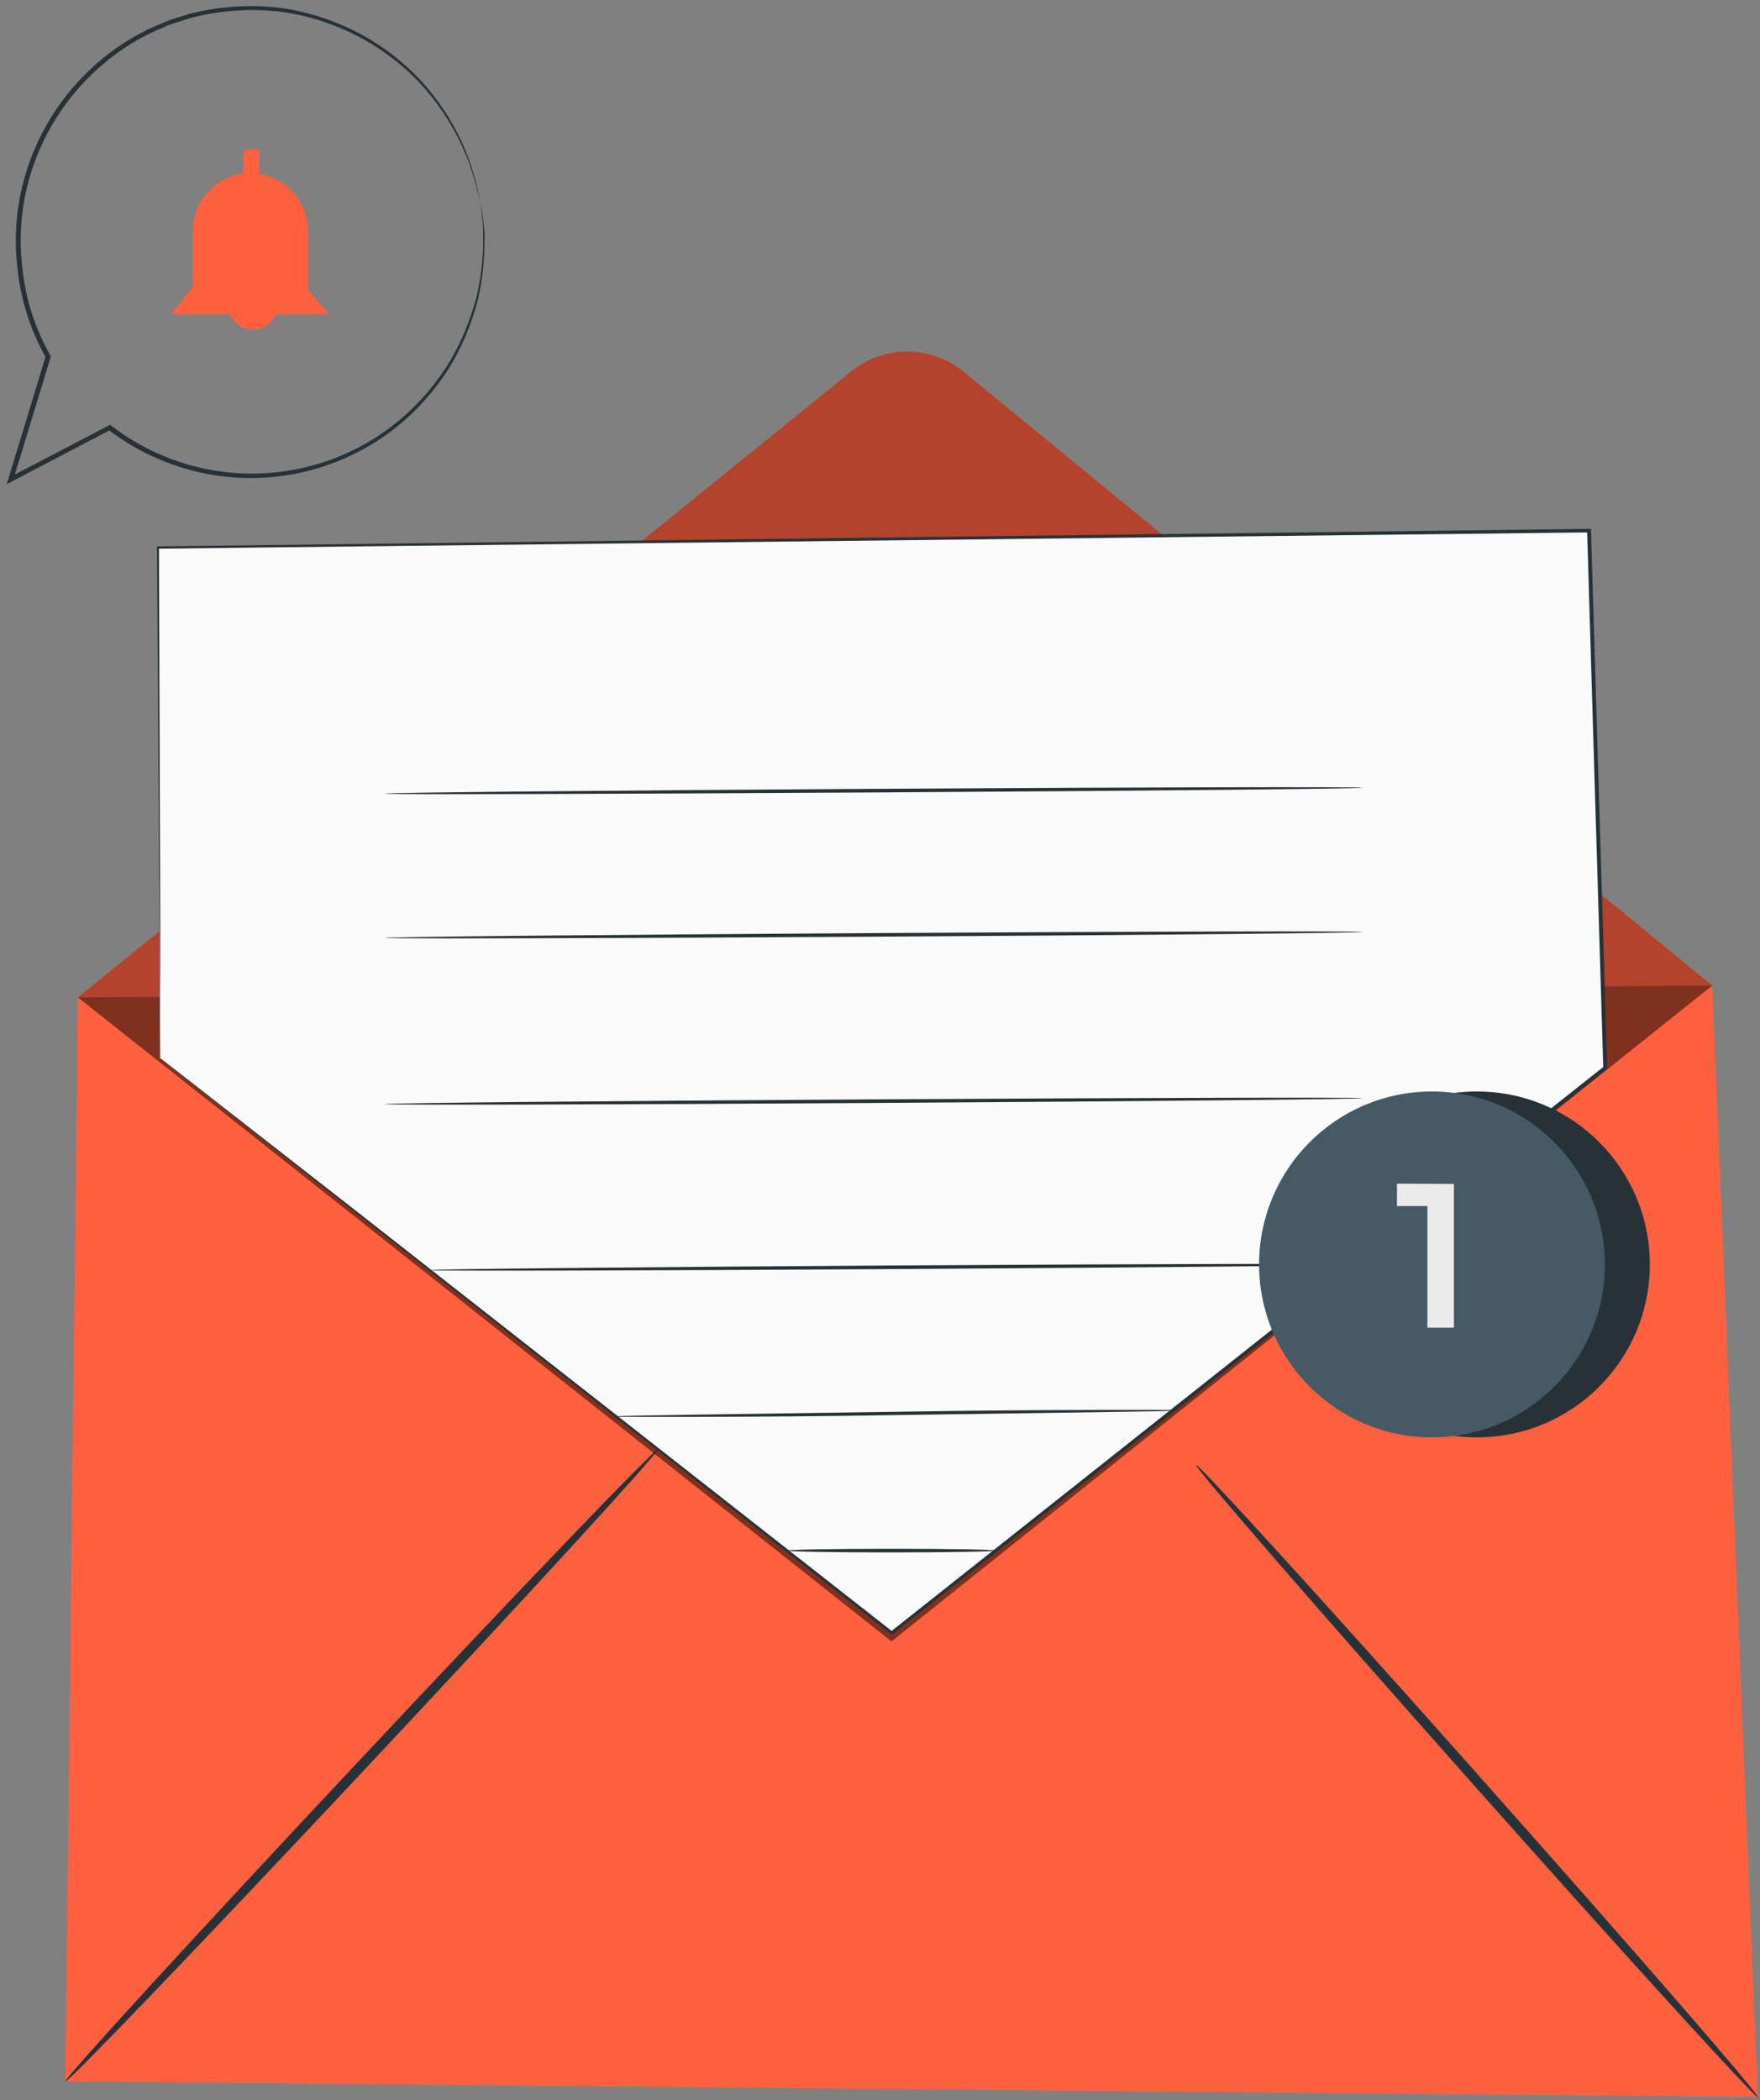
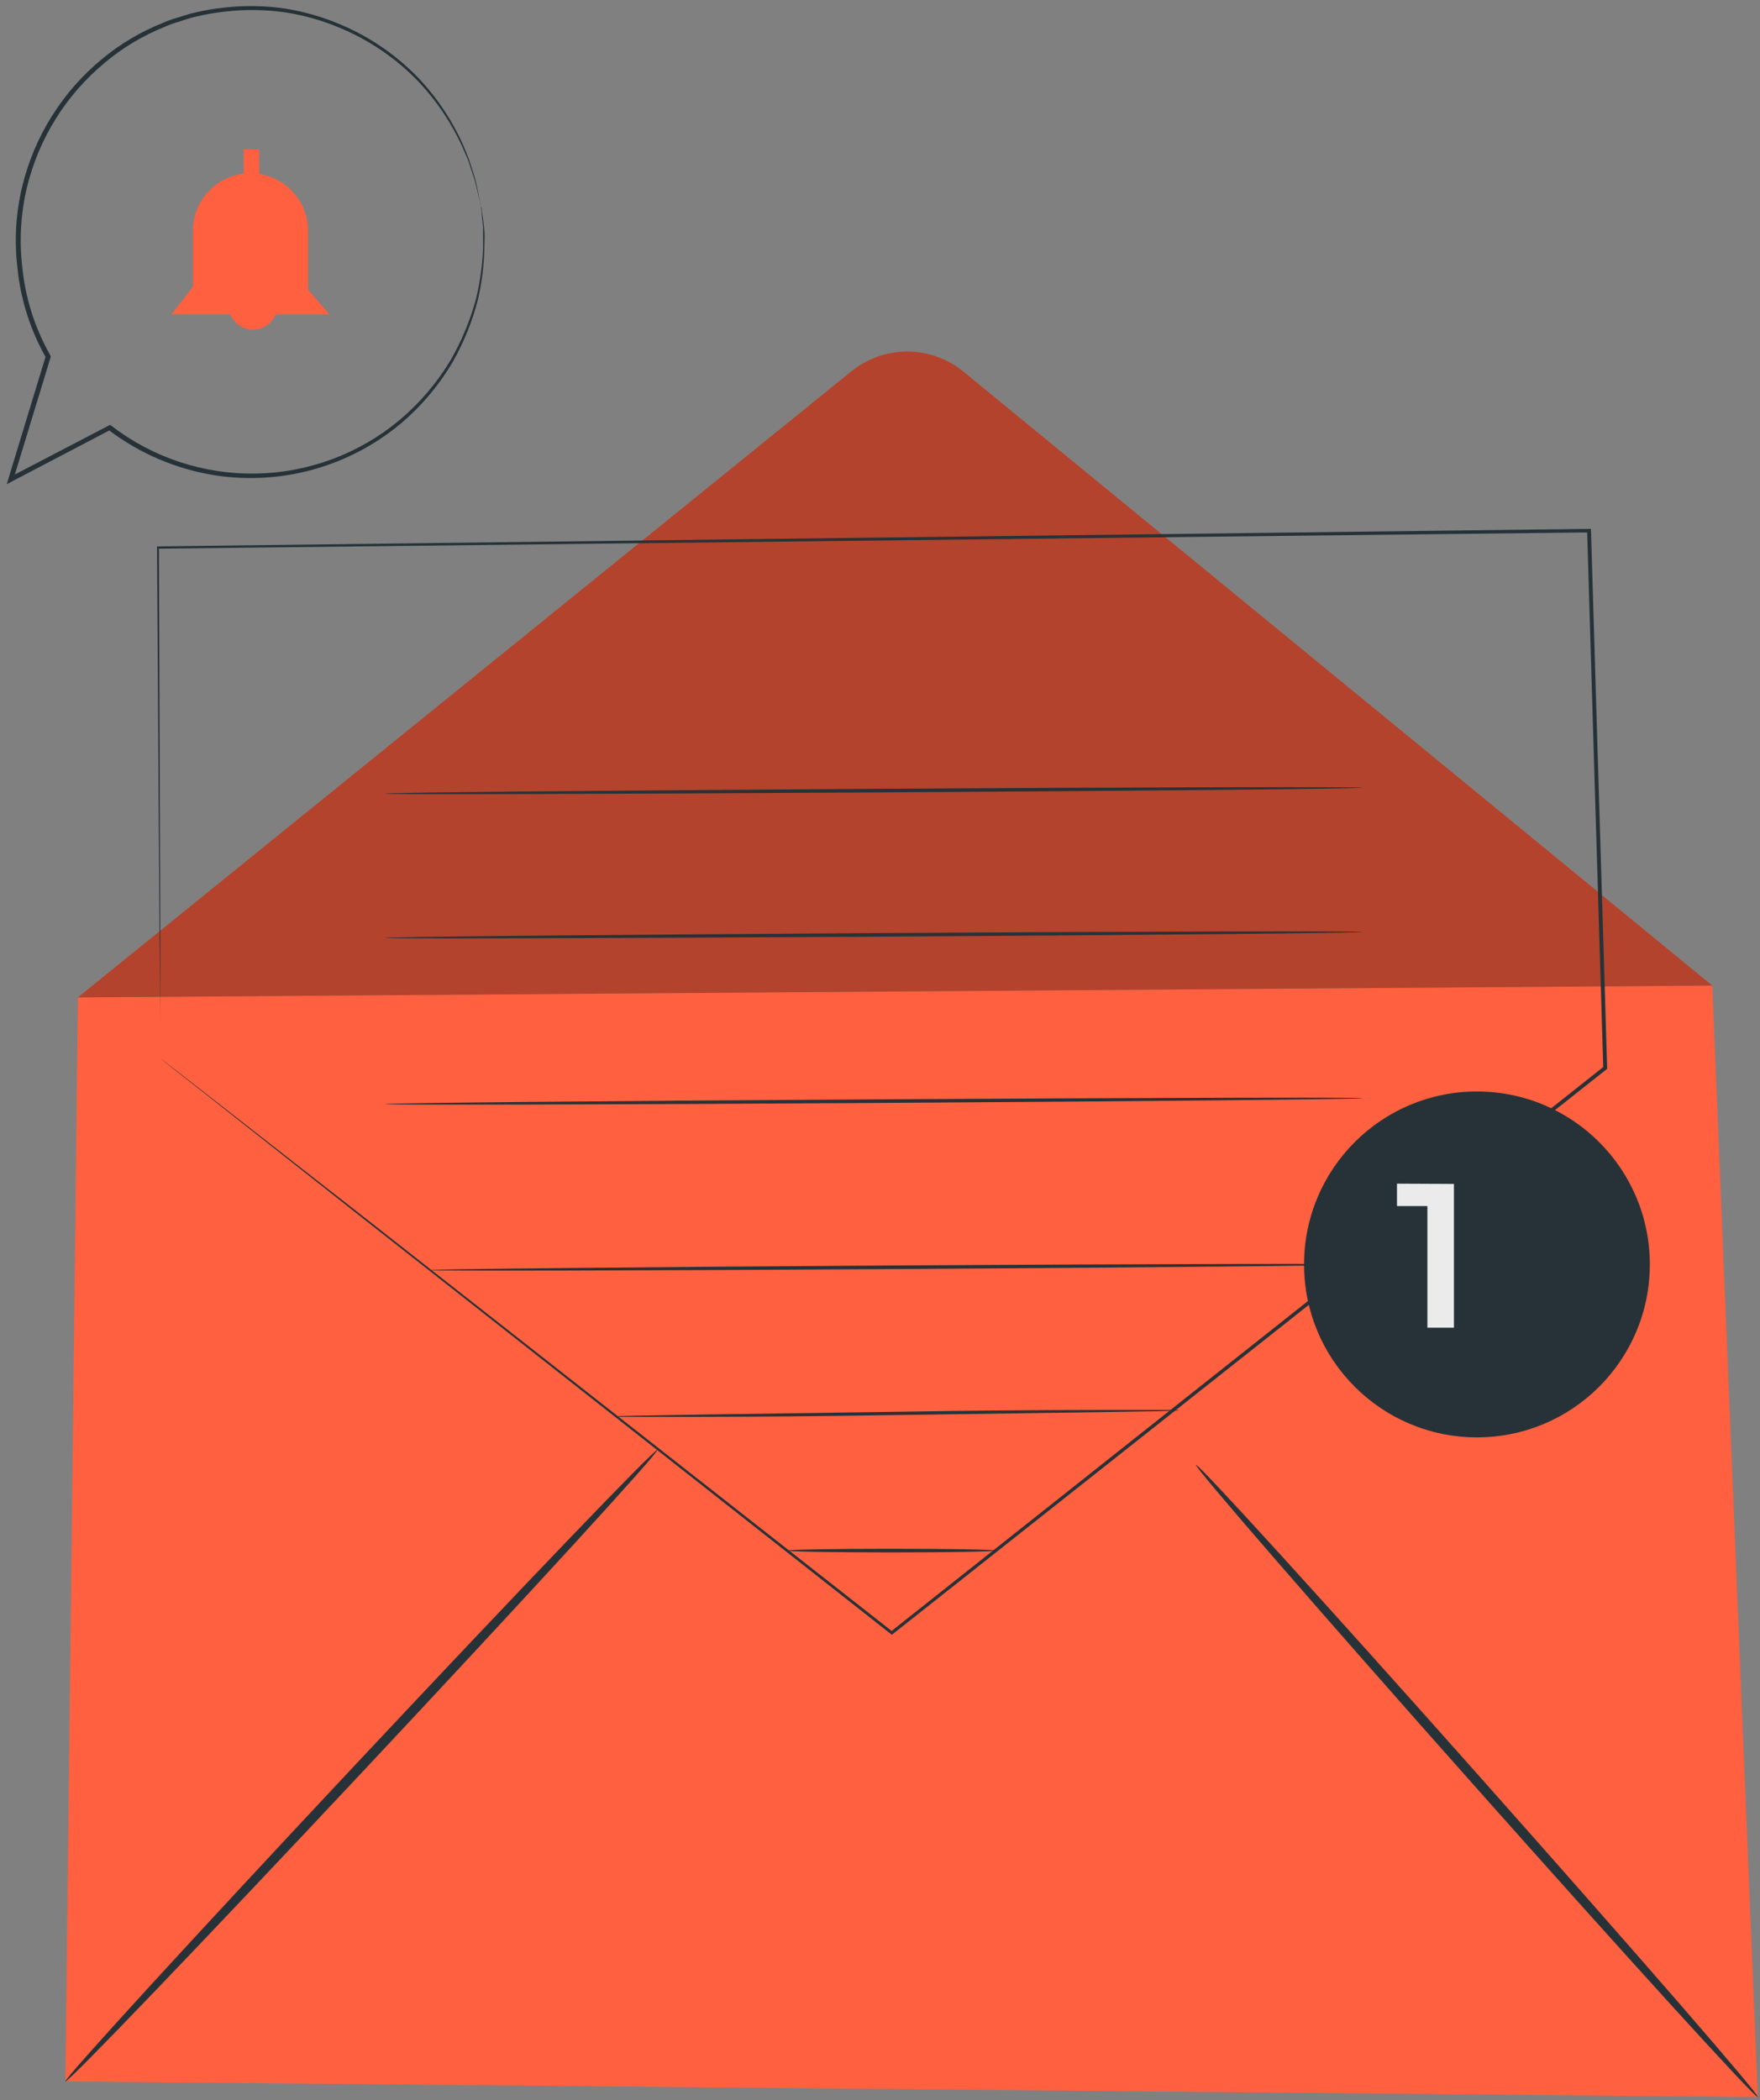
<svg xmlns="http://www.w3.org/2000/svg" width="254" height="303" viewBox="0 0 254 303" fill="none">
  <rect x="0" y="0" width="254" height="303" fill="#808080" stroke="none" />
  <path d="M11.239 143.899L247.109 142.189L253.679 302.549L9.439 300.289L11.239 143.899Z" fill="#FF603F" />
  <path d="M11.229 143.9L122.869 53.57C125.163 51.716 128.026 50.71 130.975 50.721C133.924 50.732 136.78 51.759 139.059 53.63L247.109 142.19" fill="#FF603F" />
  <g opacity="0.3">
    <path d="M11.229 143.9L122.869 53.57C125.163 51.716 128.026 50.71 130.975 50.721C133.924 50.732 136.78 51.759 139.059 53.63L247.109 142.19" fill="black" />
  </g>
  <path d="M9.44 300.29C9.15 300.01 28.03 279.39 51.62 254.24C75.21 229.09 94.56 208.92 94.86 209.19C95.16 209.46 76.27 230.08 52.68 255.24C29.09 280.4 9.74 300.56 9.44 300.29Z" fill="#263238" />
  <path d="M253.68 302.55C253.38 302.82 234.99 282.62 212.61 257.44C190.23 232.26 172.33 211.62 172.61 211.35C172.89 211.08 191.3 231.28 213.68 256.47C236.06 281.66 254 302.28 253.68 302.55Z" fill="#263238" />
  <g opacity="0.5">
-     <path d="M247.11 142.189L128.66 236.809L11.24 143.899" fill="black" />
+     <path d="M247.11 142.189L128.66 236.809" fill="black" />
  </g>
-   <path d="M23.11 152.661L22.75 79.001L229.28 76.551L231.61 154.061L128.65 235.571L23.11 152.661Z" fill="#FAFAFA" />
  <path d="M23.11 152.661C23.11 152.661 23.78 153.161 25.05 154.151L30.65 158.511L52 175.181L128.81 235.401H128.55L231.48 153.861L231.38 154.071C230.94 139.291 230.47 123.771 229.99 107.991C229.68 97.361 229.36 86.861 229.05 76.561L229.31 76.811L22.78 79.161L22.94 79.001C23.02 102.171 23.09 120.581 23.13 133.201C23.13 139.511 23.13 144.371 23.13 147.661V151.391C23.13 152.231 23.13 152.661 23.13 152.661C23.13 152.661 23.13 152.241 23.13 151.411C23.13 150.581 23.13 149.331 23.13 147.701C23.13 144.411 23.06 139.561 23.01 133.261C22.93 120.621 22.81 102.201 22.66 79.001V78.831H22.82L229.36 76.301H229.61V76.561C229.92 86.851 230.23 97.351 230.55 107.981C231.03 123.771 231.49 139.281 231.94 154.071V154.201L231.84 154.281L128.84 235.751L128.71 235.851L128.58 235.751L51.82 175.331L30.6 158.581L25 154.181C23.74 153.181 23.11 152.661 23.11 152.661Z" fill="#263238" />
  <path d="M196.64 113.649C196.64 113.789 165.05 114.099 126.1 114.329C87.15 114.559 55.55 114.649 55.55 114.499C55.55 114.349 87.13 114.049 126.1 113.809C165.07 113.569 196.64 113.499 196.64 113.649Z" fill="#263238" />
  <path d="M196.64 134.45C196.64 134.6 165.05 134.91 126.1 135.14C87.15 135.37 55.55 135.45 55.55 135.31C55.55 135.17 87.13 134.86 126.1 134.62C165.07 134.38 196.64 134.31 196.64 134.45Z" fill="#263238" />
  <path d="M196.64 158.439C196.64 158.579 165.05 158.889 126.1 159.129C87.15 159.369 55.55 159.439 55.55 159.289C55.55 159.139 87.13 158.839 126.1 158.609C165.07 158.379 196.64 158.289 196.64 158.439Z" fill="#263238" />
  <path d="M196.64 182.421C196.64 182.571 166.51 182.861 129.34 183.091C92.17 183.321 62.04 183.381 62.03 183.241C62.02 183.101 92.16 182.801 129.34 182.571C166.52 182.341 196.64 182.281 196.64 182.421Z" fill="#263238" />
  <path d="M170.22 203.47C169.949 203.516 169.675 203.536 169.4 203.53L167.02 203.6L158.3 203.74L129.51 204.15C118.27 204.34 108.08 204.4 100.71 204.41H91.99H89.61C89.336 204.415 89.062 204.398 88.79 204.36C89.061 204.314 89.335 204.294 89.61 204.3L91.99 204.24L100.71 204.09L129.5 203.68C140.74 203.49 150.93 203.43 158.29 203.42H167.02H169.4C169.674 203.419 169.948 203.436 170.22 203.47Z" fill="#263238" />
  <path d="M143.63 223.709C143.63 223.849 136.9 223.969 128.63 223.969C120.36 223.969 113.63 223.849 113.63 223.709C113.63 223.569 120.37 223.449 128.63 223.449C136.89 223.449 143.63 223.559 143.63 223.709Z" fill="#263238" />
  <path d="M213.15 207.371C226.93 207.371 238.1 196.2 238.1 182.421C238.1 168.641 226.93 157.471 213.15 157.471C199.371 157.471 188.2 168.641 188.2 182.421C188.2 196.2 199.371 207.371 213.15 207.371Z" fill="#263238" />
-   <path d="M206.66 207.371C220.439 207.371 231.61 196.2 231.61 182.421C231.61 168.641 220.439 157.471 206.66 157.471C192.88 157.471 181.71 168.641 181.71 182.421C181.71 196.2 192.88 207.371 206.66 207.371Z" fill="#455A64" />
  <path d="M209.829 170.81V191.55H205.999V174H201.609V170.77L209.829 170.81Z" fill="#EBEBEB" />
  <path d="M24.73 45.35H47.55L44.46 41.81V33.32C44.46 31.113 43.584 28.997 42.024 27.437C40.463 25.877 38.347 25 36.141 25C35.048 25 33.967 25.215 32.958 25.634C31.949 26.052 31.033 26.665 30.261 27.438C29.489 28.21 28.877 29.128 28.46 30.137C28.043 31.146 27.829 32.228 27.83 33.32V41.39L24.73 45.35Z" fill="#FF603F" />
  <path d="M33 44.231C33.025 44.728 33.156 45.214 33.382 45.656C33.609 46.099 33.927 46.489 34.315 46.8C34.703 47.111 35.153 47.336 35.635 47.46C36.117 47.585 36.619 47.606 37.11 47.522C37.6 47.438 38.067 47.251 38.48 46.973C38.893 46.696 39.242 46.334 39.505 45.911C39.767 45.489 39.938 45.015 40.004 44.522C40.07 44.029 40.032 43.528 39.89 43.051" fill="#FF603F" />
  <path d="M37.411 21.541H35.171V26.301H37.411V21.541Z" fill="#FF603F" />
  <path d="M69.41 29.741C69.343 29.545 69.289 29.344 69.251 29.141C69.15 28.711 69.02 28.141 68.85 27.381C68.642 26.424 68.371 25.482 68.04 24.561C67.841 24.021 67.701 23.411 67.43 22.801L66.58 20.861C65.042 17.584 63.001 14.567 60.531 11.921C57.286 8.5 53.357 5.802 49.001 4.001C46.519 2.956 43.92 2.218 41.261 1.801C38.392 1.383 35.481 1.336 32.6 1.661C31.085 1.82 29.581 2.081 28.101 2.441C27.351 2.601 26.62 2.891 25.86 3.121C25.097 3.332 24.352 3.603 23.631 3.931C20.567 5.17 17.715 6.88 15.181 9.001C9.554 13.64 5.588 19.982 3.88 27.071C2.981 30.869 2.761 34.796 3.23 38.671C3.642 42.679 4.806 46.574 6.66 50.151L7.24 51.241L7.31 51.381V51.531C5.46 57.531 3.66 63.531 1.9 69.261L1.43 68.831L15.72 61.381L15.89 61.291L16.05 61.411C22.025 66.018 29.388 68.456 36.932 68.325C44.475 68.195 51.749 65.502 57.56 60.691C60.54 58.2 63.079 55.225 65.07 51.891C66.663 49.106 67.889 46.129 68.721 43.031C69.281 40.678 69.616 38.277 69.721 35.861C69.721 34.861 69.721 34.001 69.721 33.231C69.721 32.461 69.6 31.851 69.561 31.321C69.52 30.791 69.48 30.441 69.46 30.151C69.445 30.018 69.445 29.884 69.46 29.751C69.496 29.878 69.519 30.009 69.531 30.141C69.531 30.434 69.581 30.824 69.68 31.311C69.74 31.841 69.811 32.471 69.9 33.231C69.99 33.991 69.9 34.881 69.9 35.871C69.845 38.308 69.543 40.734 69.001 43.111C68.202 46.256 66.992 49.282 65.4 52.111C63.408 55.517 60.852 58.561 57.84 61.111C54.153 64.189 49.852 66.446 45.224 67.733C40.596 69.019 35.747 69.305 31 68.571C25.413 67.683 20.133 65.426 15.63 62.001H15.97L1.7 69.471L0.98 69.851L1.22 69.041L6.62 51.311V51.601L6.03 50.491C4.139 46.835 2.951 42.855 2.53 38.761C2.041 34.795 2.271 30.774 3.21 26.891C4.96 19.663 9.014 13.201 14.761 8.481C17.354 6.335 20.266 4.604 23.39 3.351C24.125 3.018 24.884 2.744 25.66 2.531C26.43 2.311 27.171 2.021 27.941 1.861C29.443 1.491 30.97 1.23 32.511 1.081C35.439 0.758 38.397 0.819 41.31 1.261C44.005 1.707 46.637 2.473 49.151 3.541C53.554 5.395 57.515 8.163 60.77 11.661C63.241 14.356 65.267 17.428 66.77 20.761C67.06 21.461 67.341 22.111 67.591 22.761C67.841 23.411 67.99 24.001 68.18 24.551C68.505 25.48 68.755 26.433 68.93 27.401C69.07 28.151 69.19 28.741 69.27 29.181C69.329 29.364 69.376 29.551 69.41 29.741Z" fill="#263238" />
</svg>